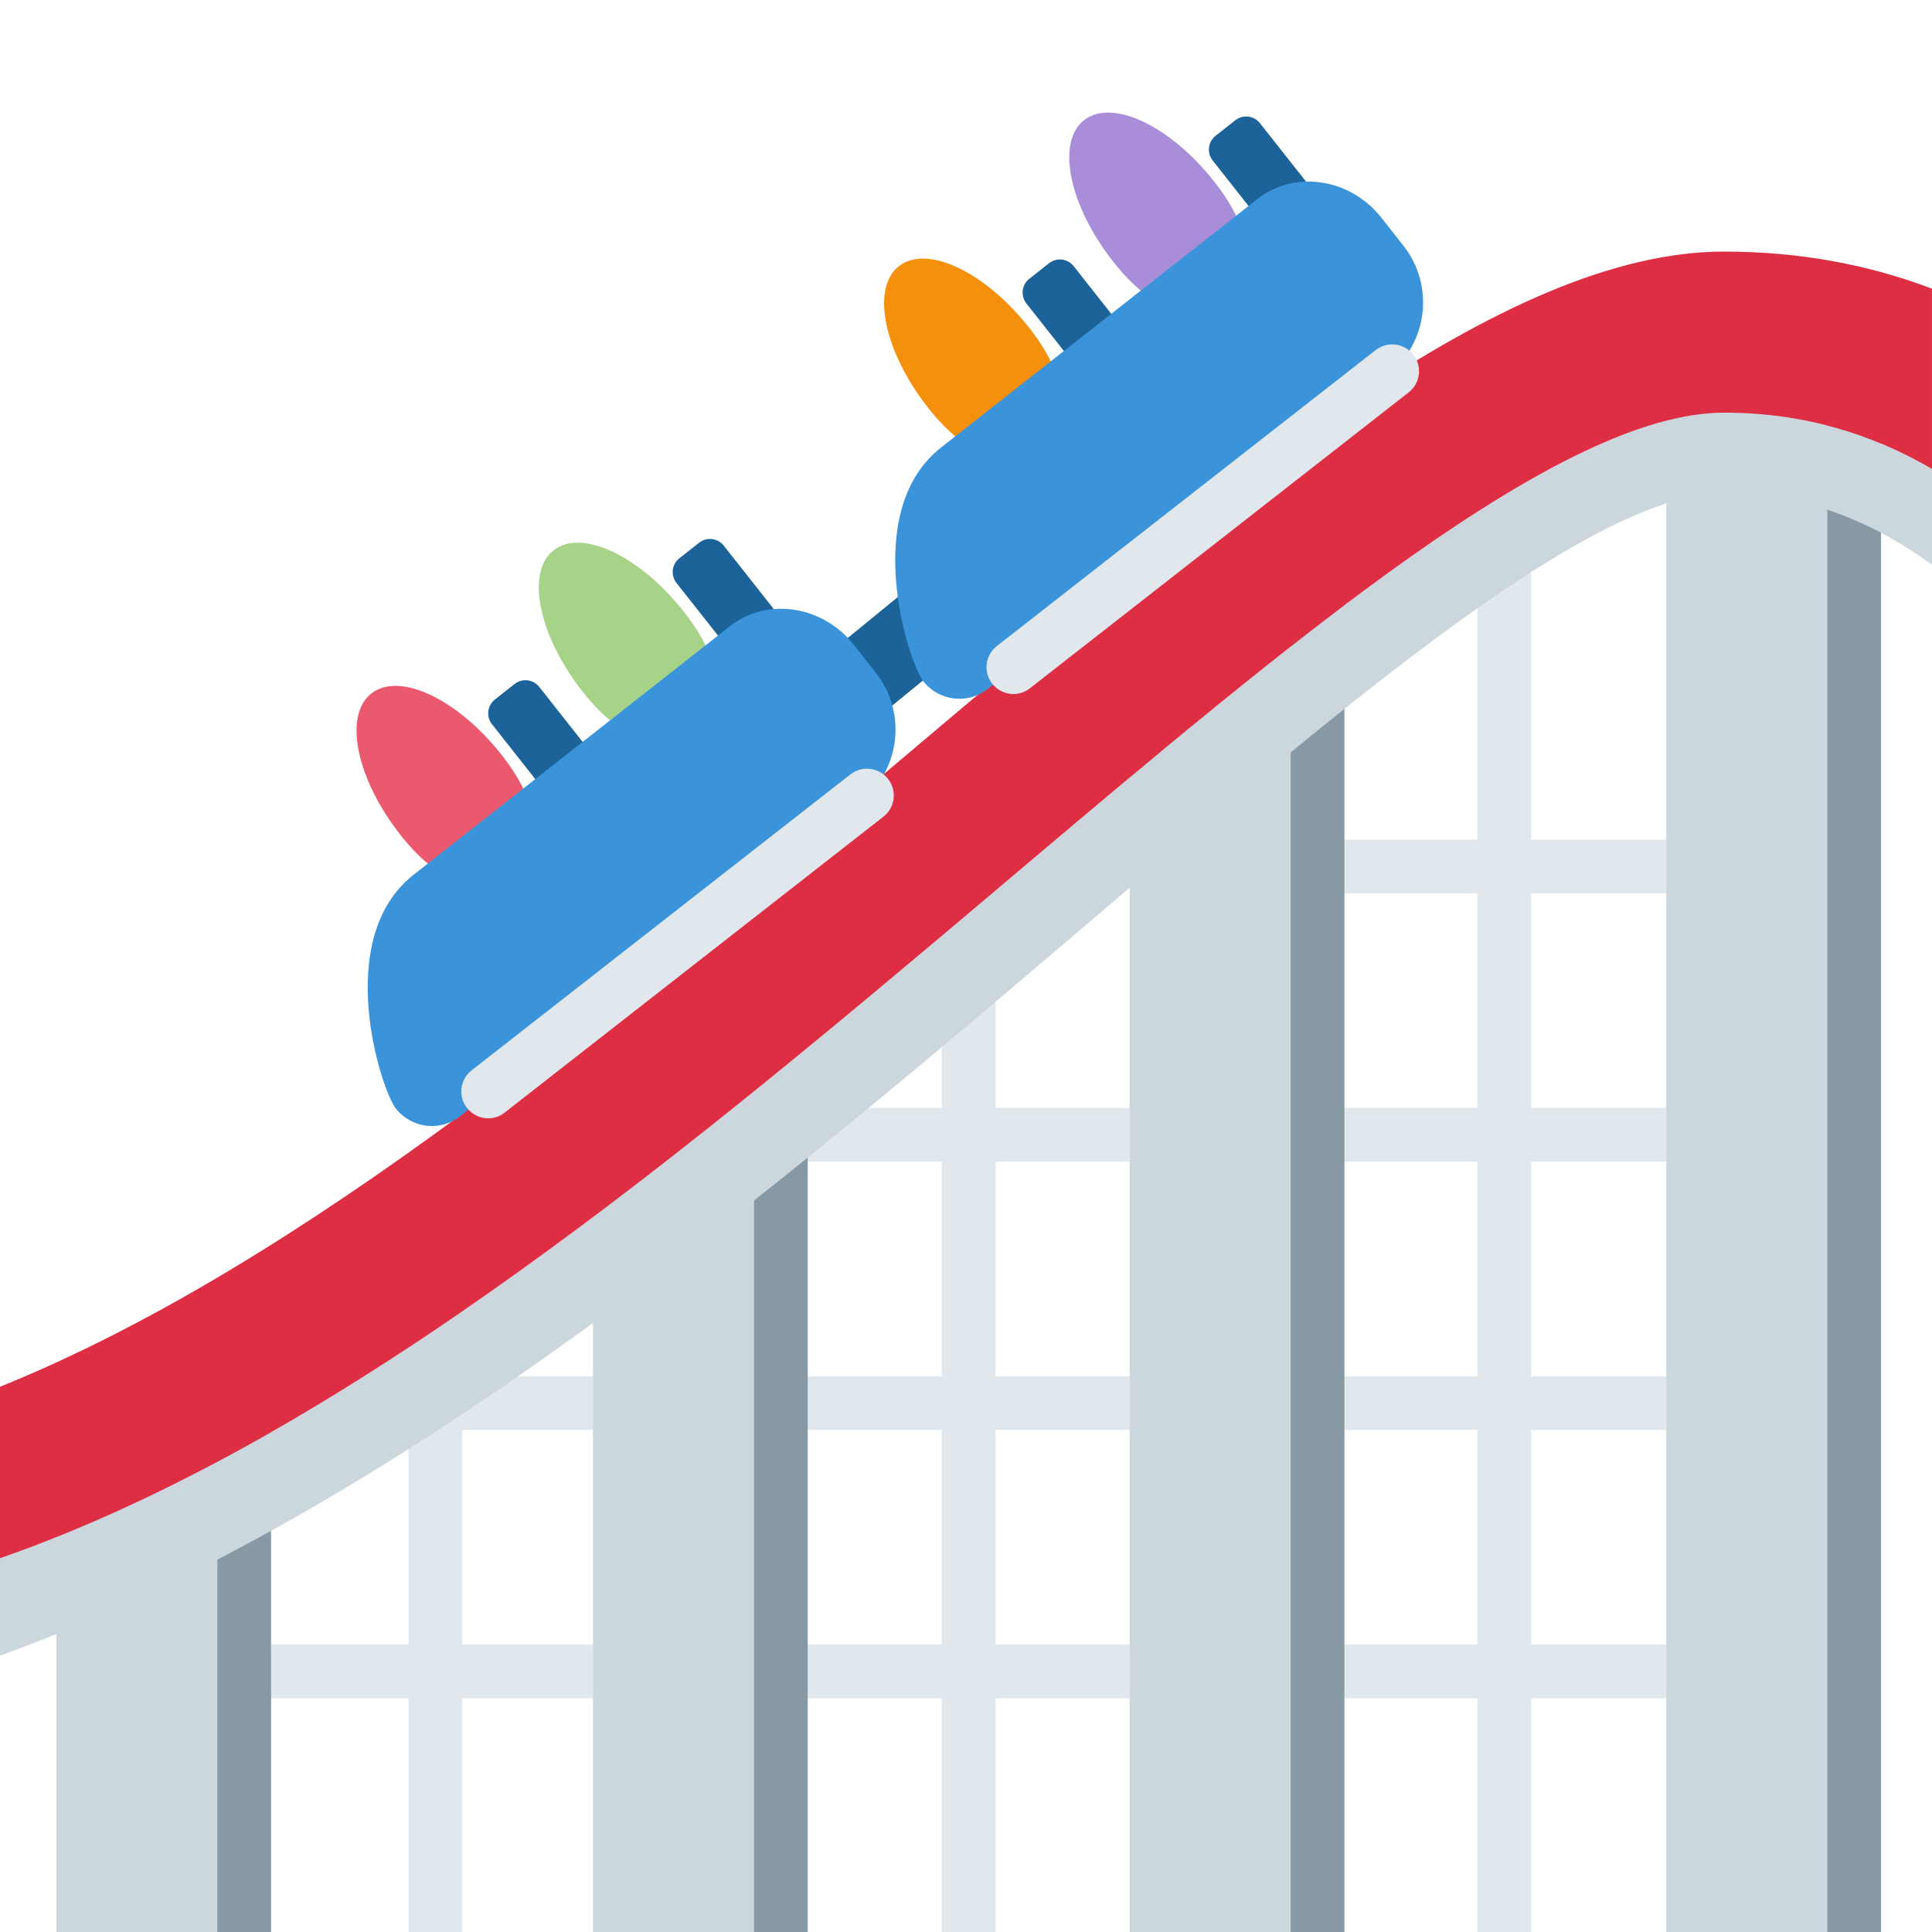
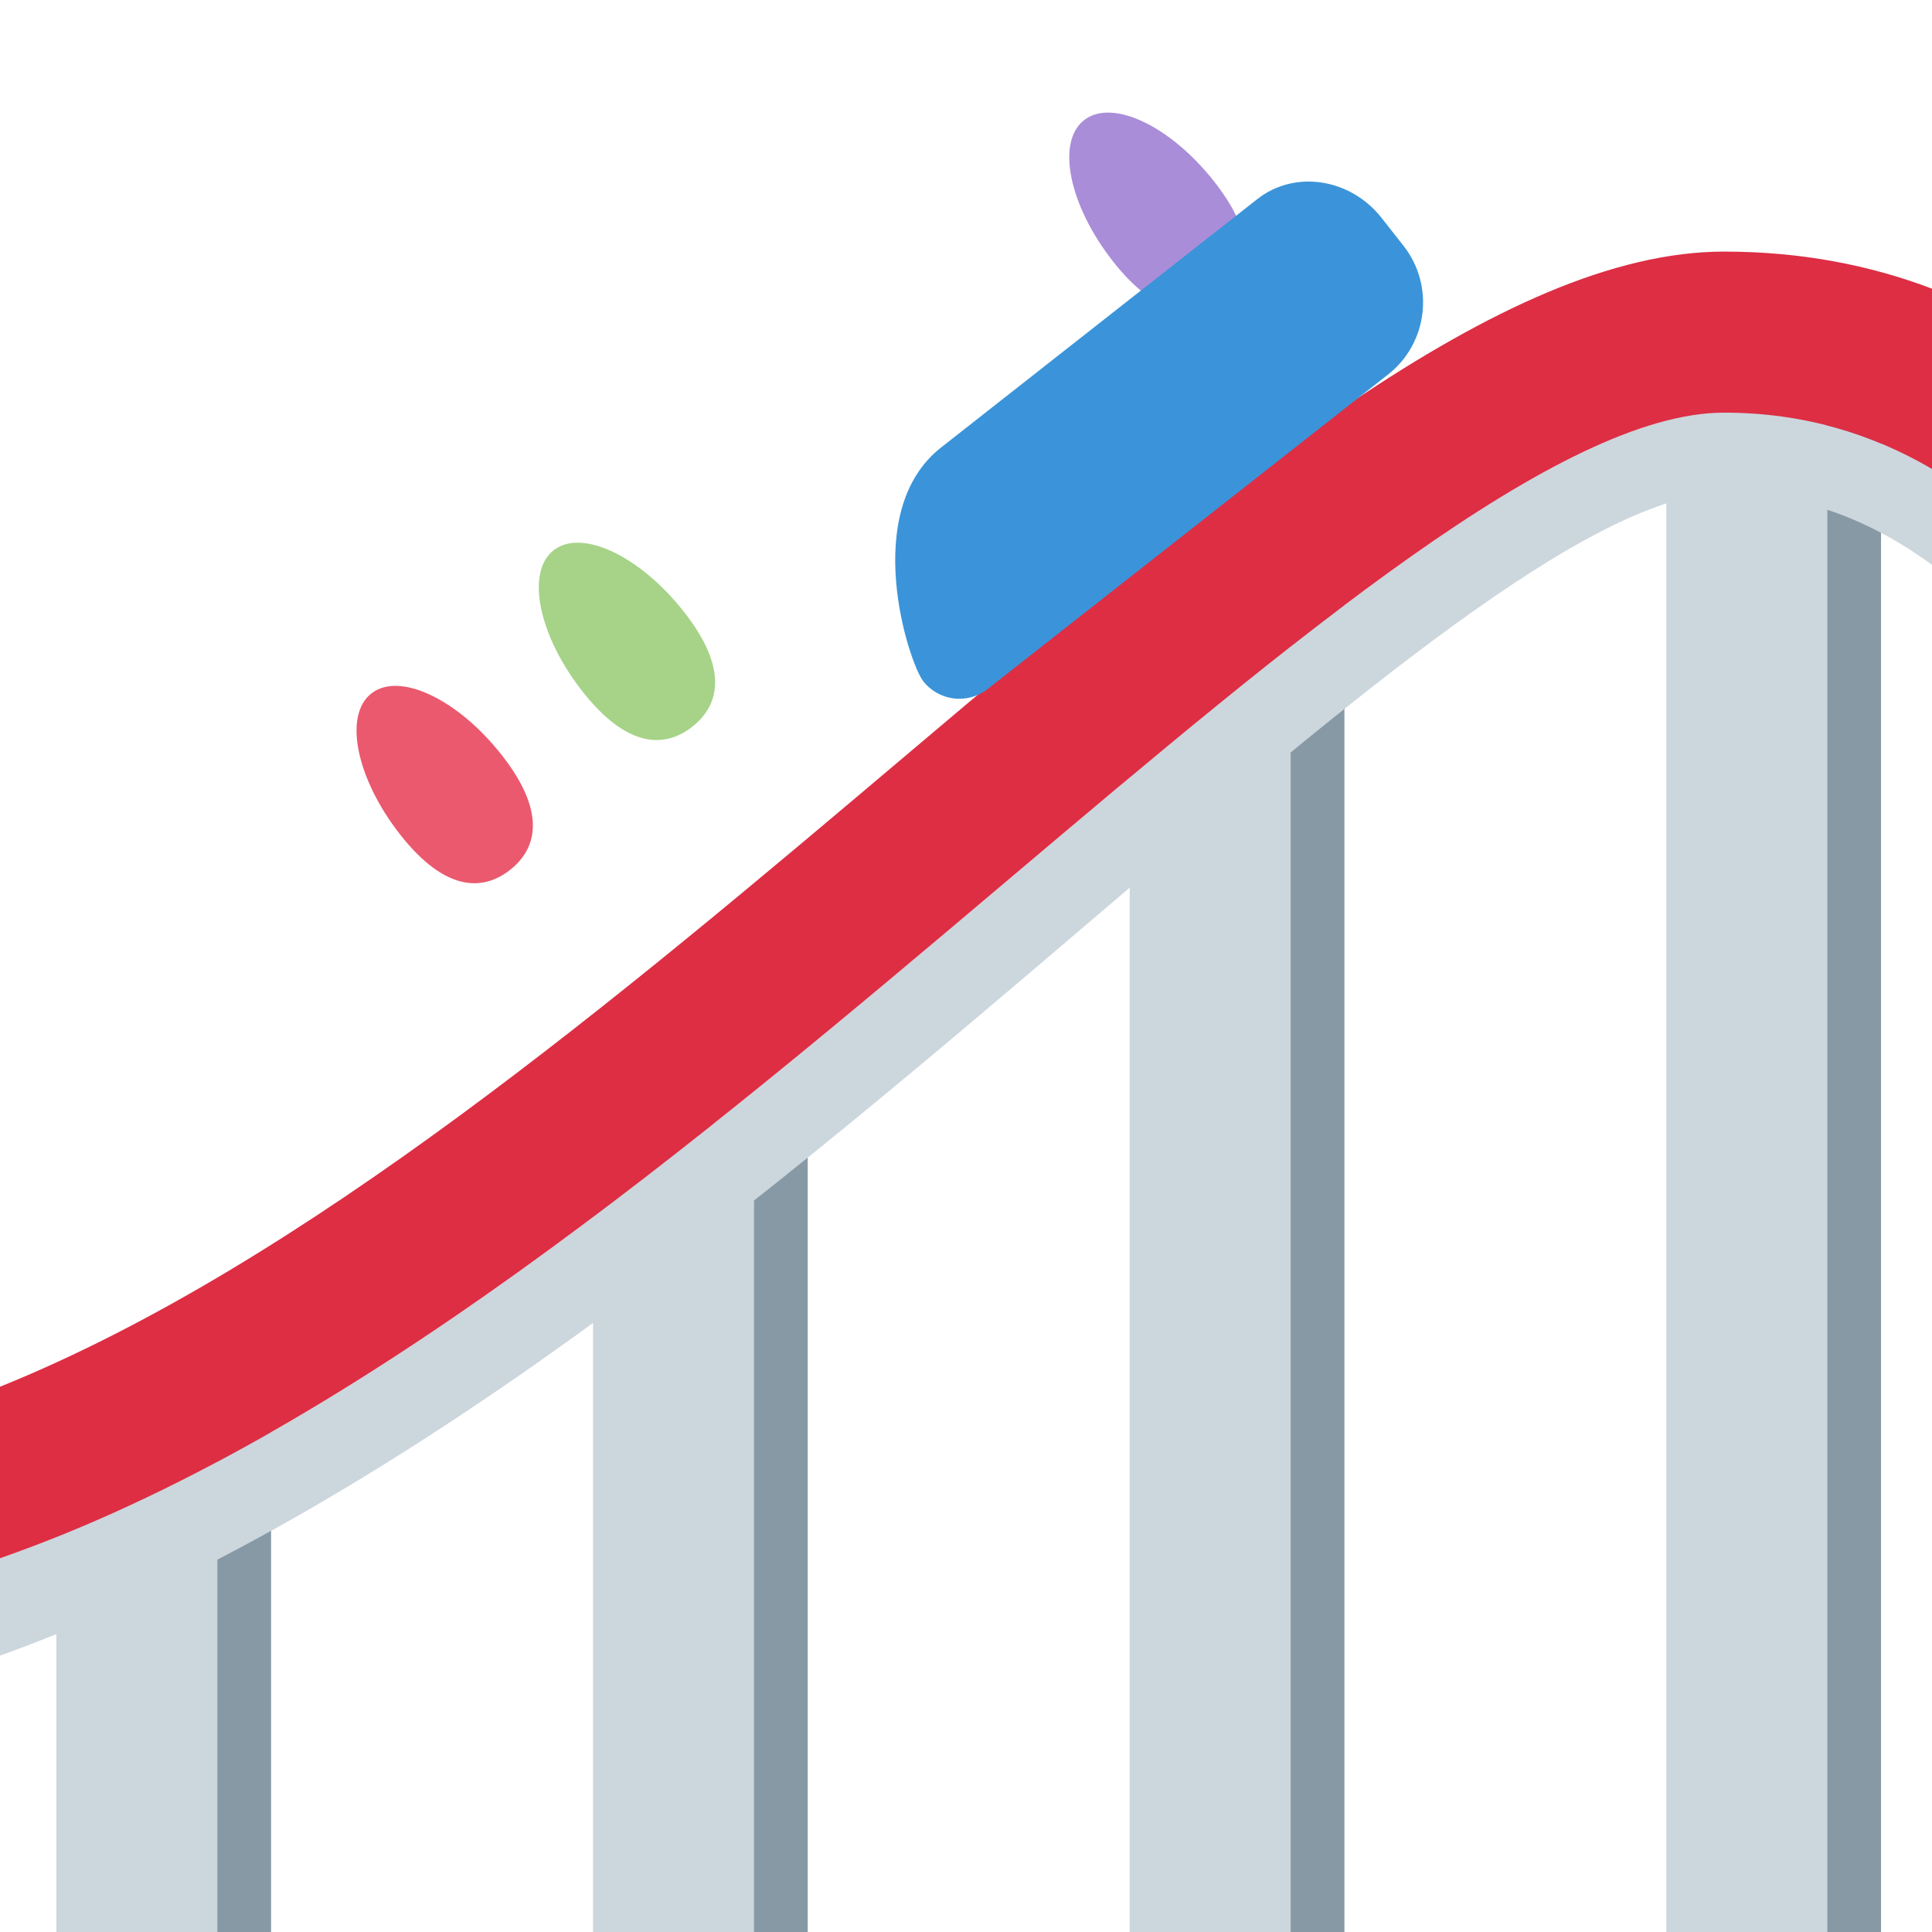
<svg xmlns="http://www.w3.org/2000/svg" viewBox="0 0 36 36">
-   <path fill="#E1E8ED" d="M32.612 16.645v-1h-4.083V8.333h-1v7.312h-3.11v1h3.11v4H18.55v-4.604h-1v4.604H12.8v1h4.75v4H8.612v-3.208h-1v3.208H2.205v1h5.407v4H2.205v1h5.407V36h1v-4.355h8.938V36h1v-4.355h8.979V36h1v-4.355h4.083v-1h-4.083v-4h4.083v-1h-4.083v-4h4.083v-1h-4.083v-4h4.083zm-24 14v-4h8.938v4H8.612zm18.917 0H18.55v-4h8.979v4zm0-5H18.55v-4h8.979v4z" />
  <path fill="#CCD6DD" d="M31.05 6.595h4V36h-4z" />
  <path fill="#8899A6" d="M34.05 6.595h1V36h-1z" />
  <path fill="#CCD6DD" d="M25.05 10.208l-4 2.417V36h4zm-14 10.709h4V36h-4zm-10 4.791h4V36h-4z" />
  <path fill="#8899A6" d="M4.05 25.708h1V36h-1zm10-4.791h1V36h-1zm10-10.709h1V36h-1z" />
  <path fill="#CCD6DD" d="M18.804 16.378C12.948 21.327 6.491 26.771 0 29.035v1.816c7.387-2.665 14.422-8.66 20.363-13.725 4.789-4.083 9.313-7.939 11.764-7.939 1.46 0 2.746.513 3.873 1.337V8.738c-1.11-.651-2.39-1.05-3.873-1.05-3.041 0-8.035 4.221-13.323 8.69z" />
  <path fill="#DD2E44" d="M32.127 4.688c-4.139 0-9.292 4.355-15.26 9.399C11.523 18.603 5.653 23.558 0 25.84v3.196c6.491-2.265 12.948-7.708 18.804-12.657 5.288-4.469 10.282-8.69 13.323-8.69 1.483 0 2.763.399 3.873 1.05v-3.36c-1.154-.438-2.439-.691-3.873-.691z" />
-   <path fill="#1C6399" d="M10.912 14.422l-.368.29c-.142.112-.348.087-.459-.054l-.918-1.164c-.112-.142-.087-.348.054-.459l.368-.29c.142-.112.348-.087.459.054l.918 1.164c.112.142.088.347-.054.459zm3.438-2.632l-.368.29c-.142.112-.348.087-.459-.054l-.918-1.164c-.112-.142-.087-.348.054-.459l.368-.29c.142-.112.348-.087.459.054l.918 1.164c.112.142.088.347-.054.459zm6.52-5.208l-.368.29c-.142.112-.348.087-.459-.054l-.918-1.164c-.112-.142-.087-.348.054-.459l.368-.29c.142-.112.348-.087.459.054l.918 1.164c.113.141.088.347-.054.459zm3.471-2.664l-.368.29c-.142.112-.348.087-.459-.054l-.918-1.164c-.112-.142-.087-.348.054-.459l.368-.29c.142-.112.348-.087.459.054l.918 1.164c.112.141.088.347-.054.459zm-8.532 9.678c-.217 0-.433-.094-.581-.275-.262-.32-.215-.793.106-1.055l1.409-1.152c.321-.262.794-.216 1.056.106.262.32.215.793-.106 1.055l-1.409 1.152c-.14.113-.308.169-.475.169z" />
  <path fill="#EA596E" d="M9.349 14.069c.82 1.044.676 1.731.154 2.141-.522.41-1.224.387-2.044-.656-.82-1.043-1.062-2.222-.54-2.632.523-.411 1.61.103 2.43 1.147z" />
  <path fill="#A6D388" d="M12.745 11.401c.82 1.044.676 1.731.154 2.141-.522.41-1.224.387-2.044-.656-.82-1.043-1.062-2.222-.54-2.632.523-.411 1.61.103 2.43 1.147z" />
-   <path fill="#3B94D9" d="M13.599 11.67l-5.892 4.629c-1.522 1.196-.604 4.01-.332 4.356.291.371.829.436 1.2.144l7.459-5.86c.742-.583.871-1.657.288-2.399l-.406-.517c-.583-.743-1.62-.901-2.317-.353z" />
-   <path fill="#F4900C" d="M19.178 6.108c.82 1.044.676 1.731.154 2.141-.522.41-1.224.387-2.043-.657-.82-1.044-1.062-2.222-.539-2.632.521-.41 1.608.104 2.428 1.148z" />
  <path fill="#AA8DD8" d="M22.628 3.387c.82 1.044.676 1.731.154 2.141-.522.41-1.224.387-2.043-.657-.82-1.044-1.062-2.222-.539-2.632.521-.41 1.609.104 2.428 1.148z" />
  <path fill="#3B94D9" d="M23.429 3.709l-5.893 4.629c-1.522 1.195-.604 4.01-.332 4.356.291.371.829.436 1.2.144l7.46-5.859c.742-.583.871-1.657.288-2.399l-.406-.517c-.583-.743-1.621-.901-2.317-.354z" />
-   <path fill="#E1E8ED" d="M9.096 20.838c-.148 0-.295-.066-.394-.192-.171-.217-.132-.532.086-.702l7.059-5.515c.215-.168.53-.132.701.086.171.217.132.532-.086.702l-7.059 5.515c-.09.072-.198.106-.307.106zm9.787-7.906c-.148 0-.295-.066-.394-.192-.171-.217-.132-.532.086-.702l7.059-5.515c.216-.169.53-.132.701.086.171.217.132.532-.086.702l-7.059 5.515c-.091.071-.199.106-.307.106z" />
</svg>